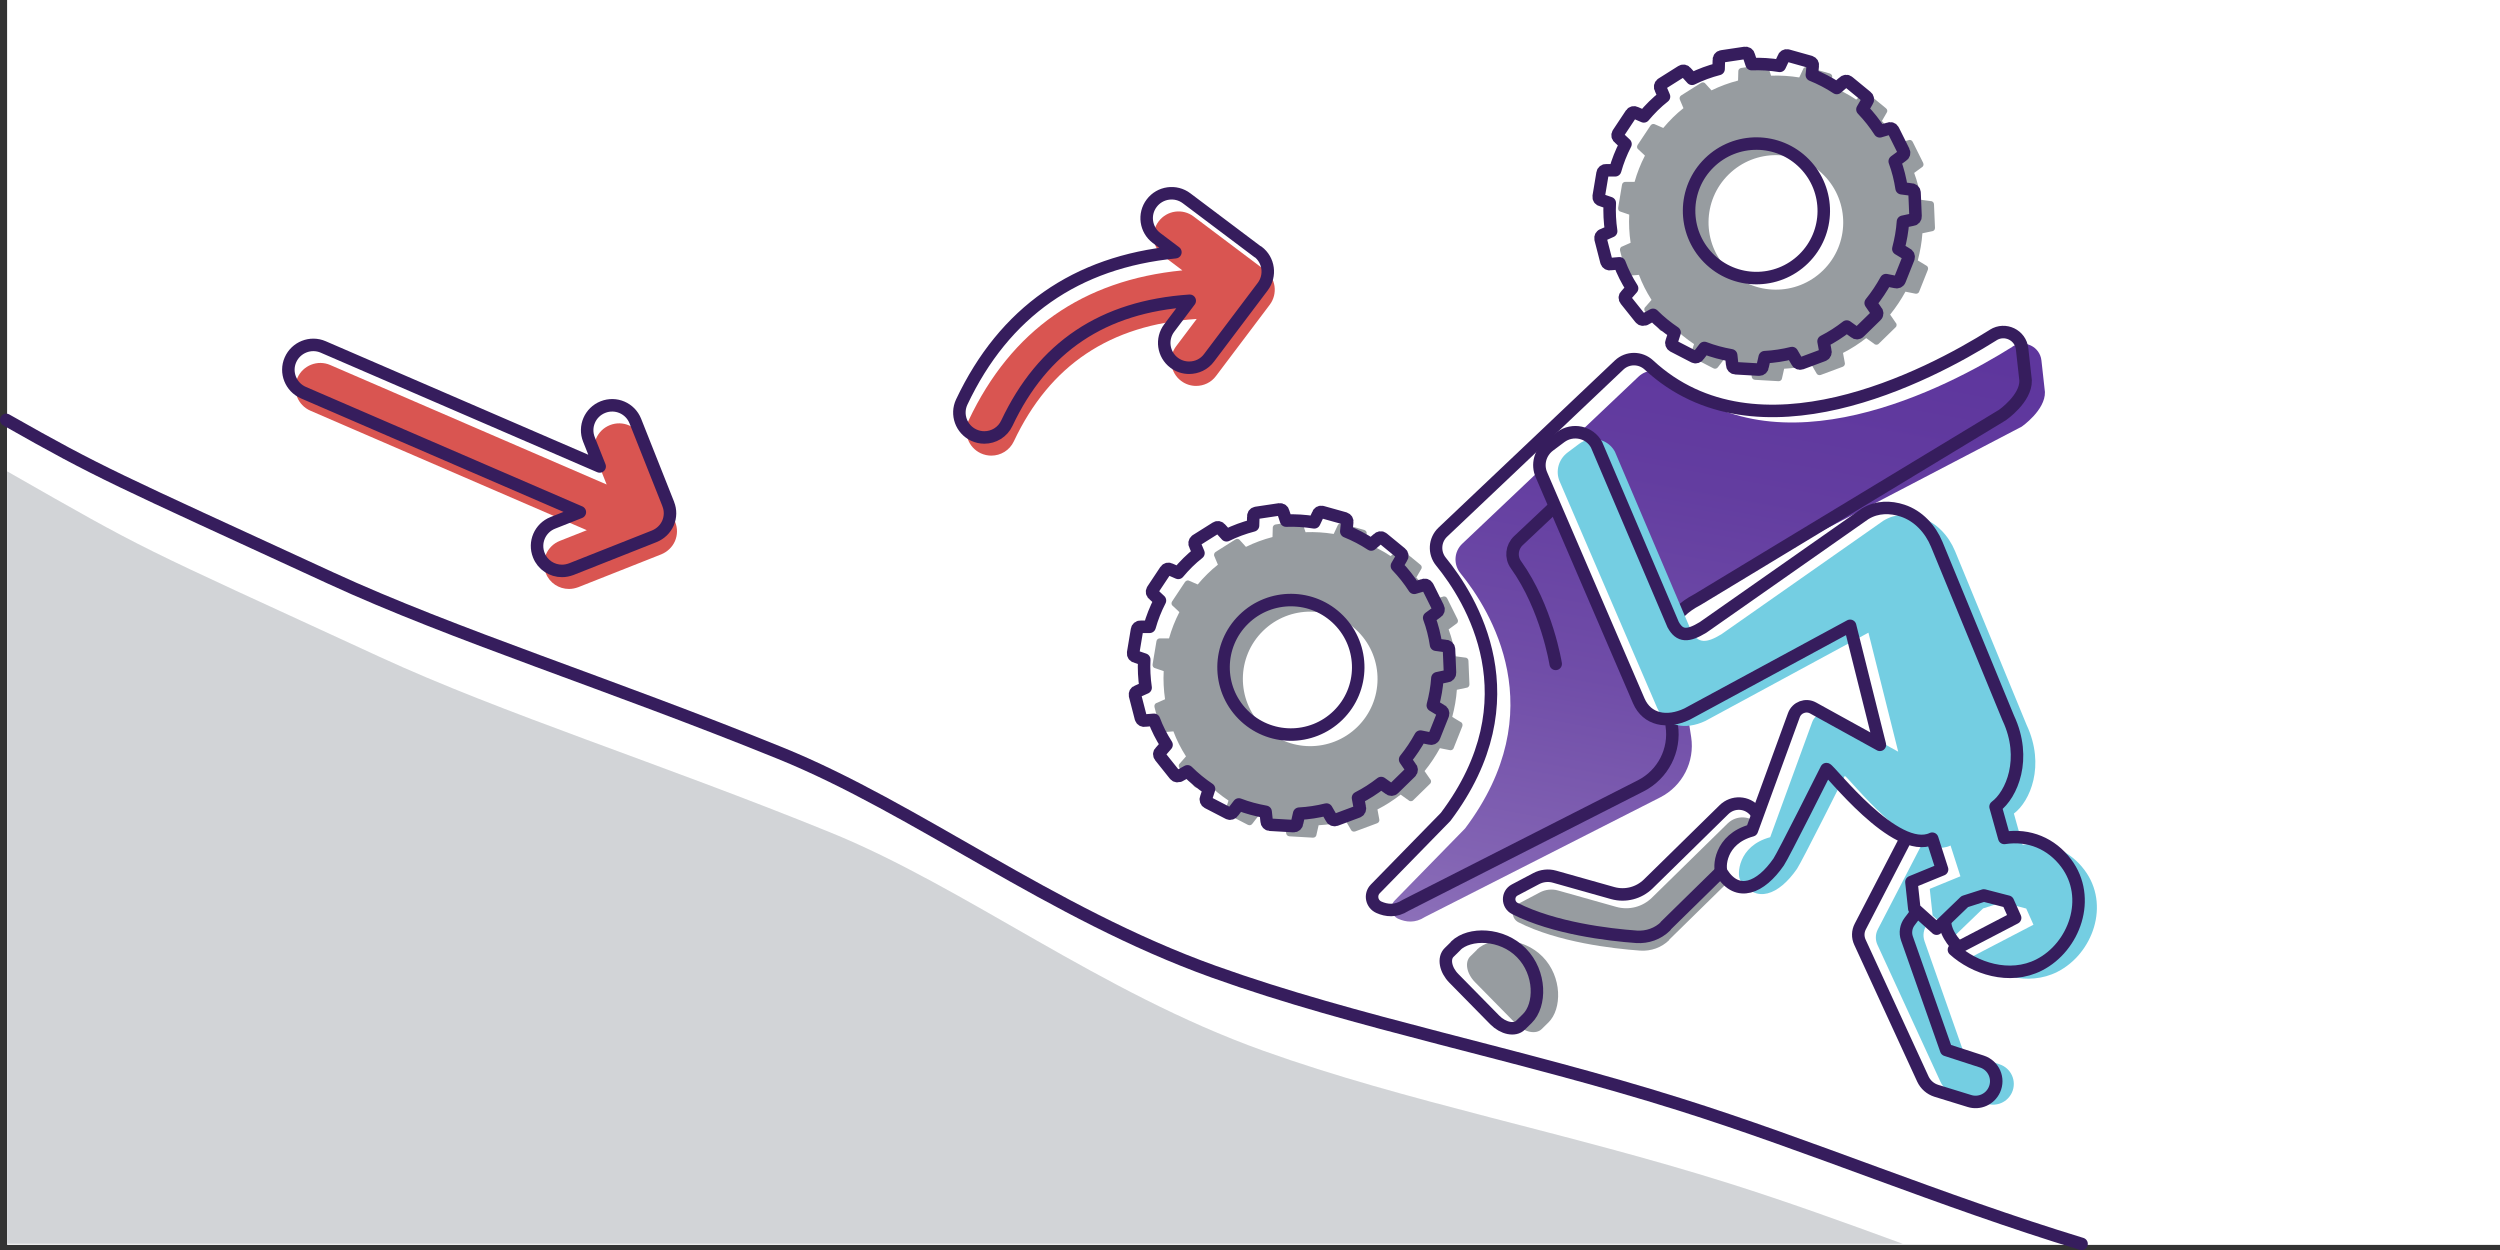
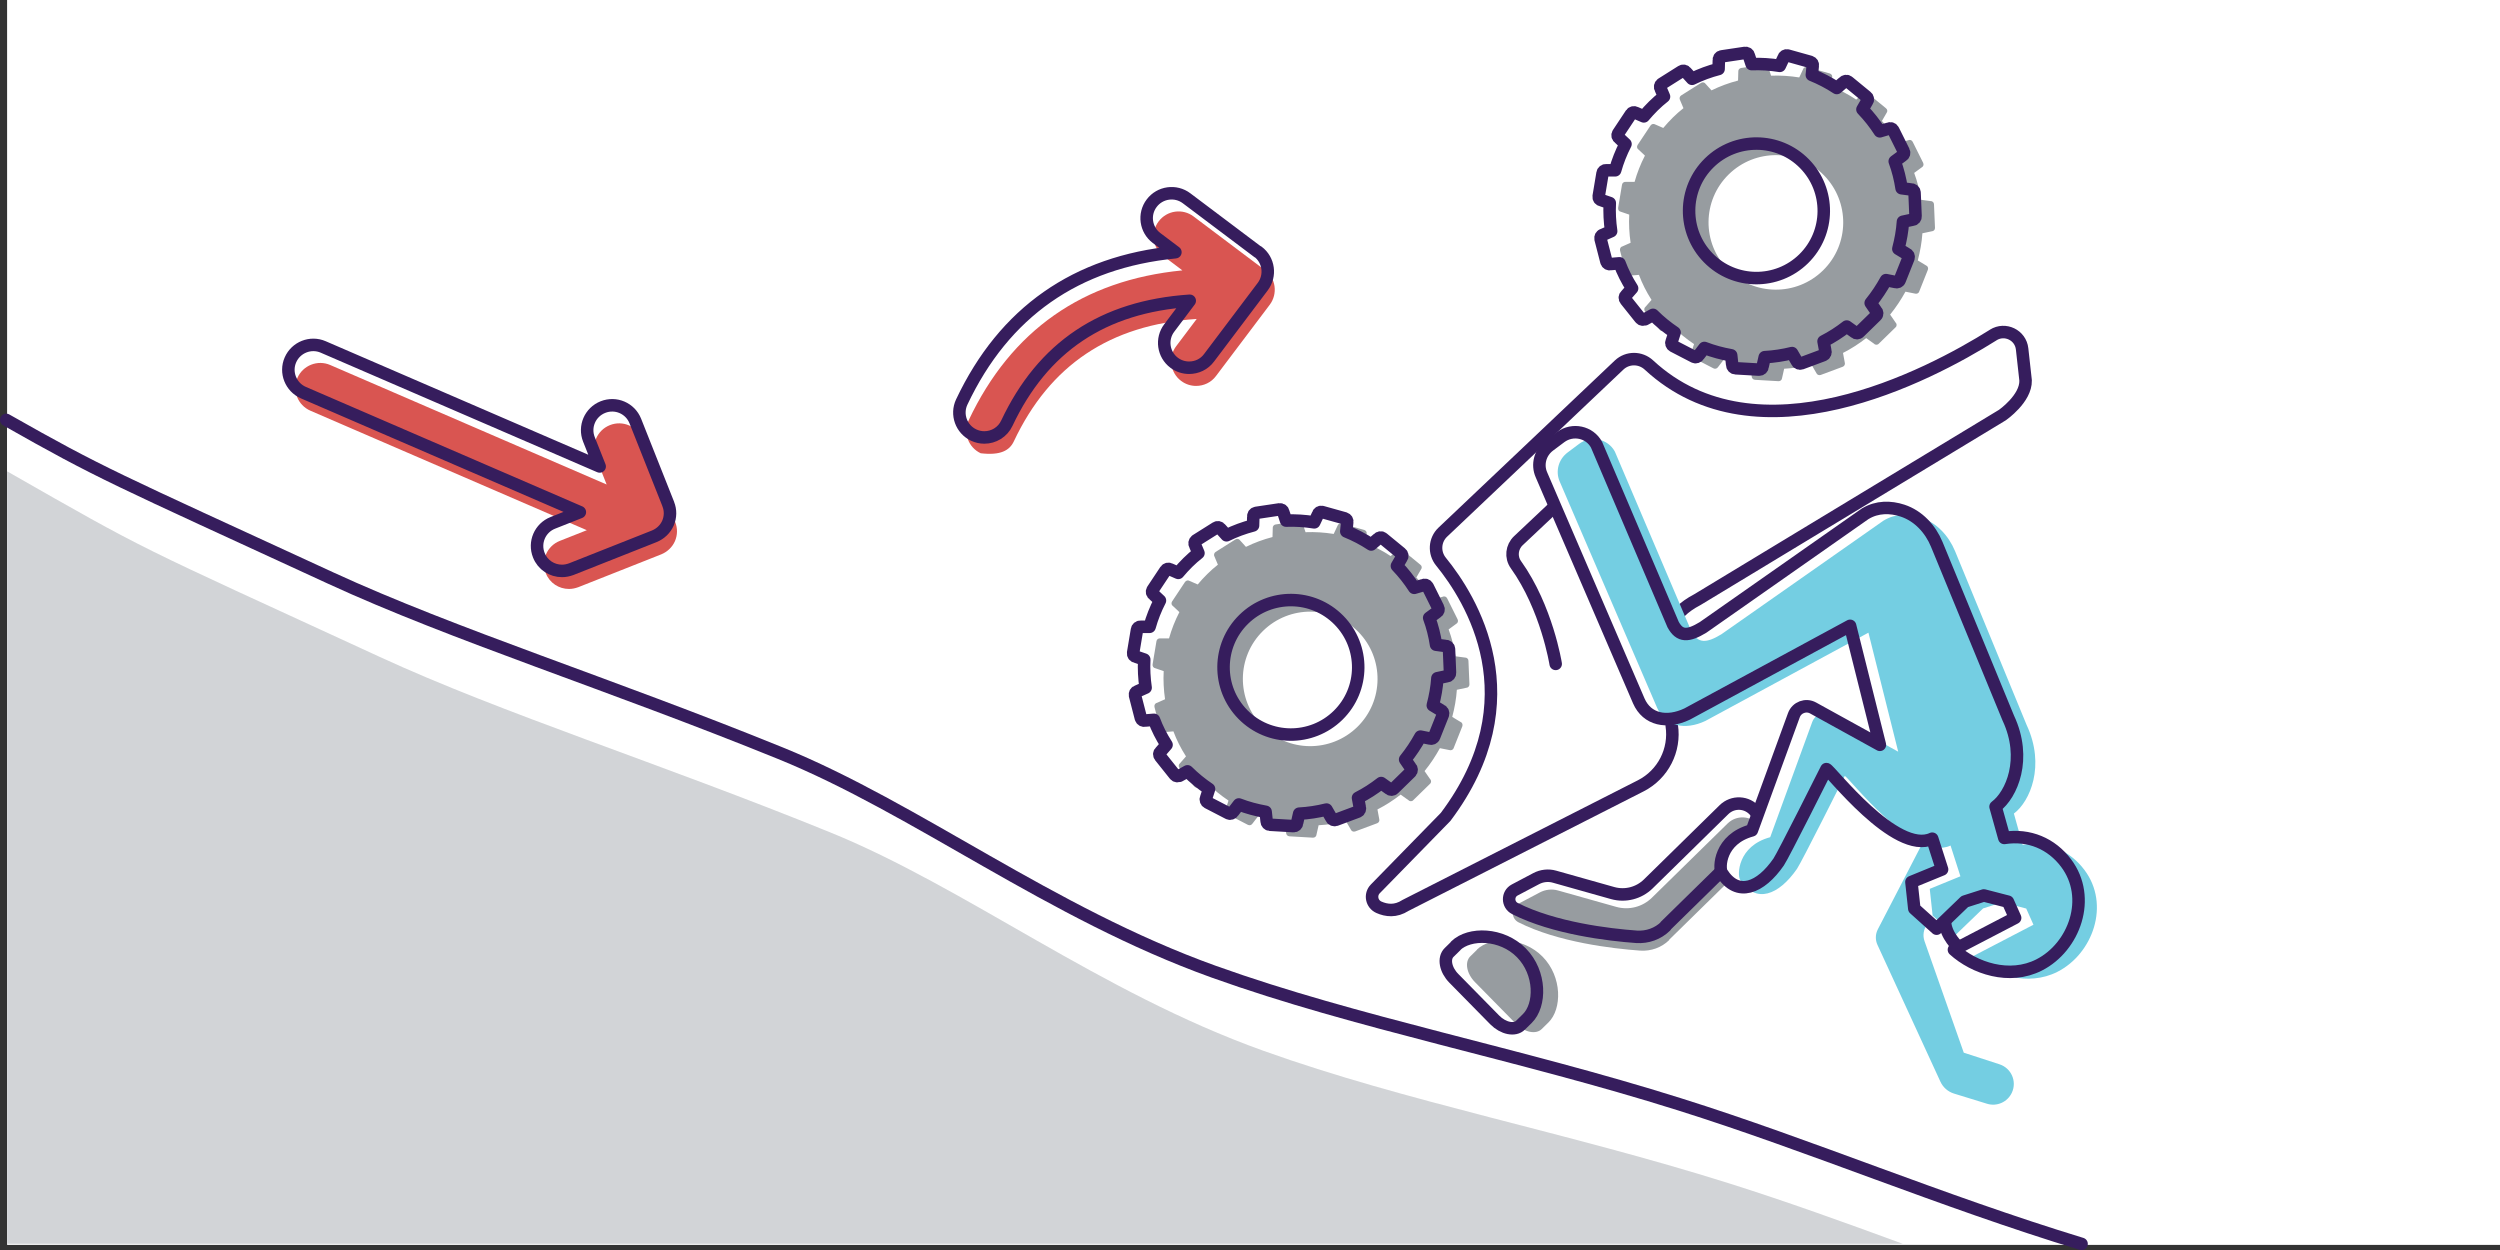
<svg xmlns="http://www.w3.org/2000/svg" width="200" height="100" viewBox="0 0 200 100" fill="none">
  <rect x="0" y="0" width="200" height="100" fill="#333333" stroke="none" />
  <g clip-path="url(#clip0_1586_4782)">
    <path d="M200 0H0.568V99.592H200V0Z" fill="white" />
    <path d="M53.458 40.315L50.825 33.682C50.416 32.656 49.26 32.158 48.233 32.567C47.206 32.975 46.707 34.13 47.116 35.156L47.973 37.317L25.856 27.756C24.849 27.318 23.673 27.786 23.234 28.792C22.795 29.798 23.264 30.973 24.271 31.411L46.388 40.972L44.224 41.829C43.197 42.237 42.698 43.392 43.107 44.418C43.416 45.205 44.164 45.673 44.962 45.673C45.211 45.673 45.45 45.623 45.7 45.533L52.341 42.904C52.83 42.705 53.228 42.327 53.438 41.849C53.647 41.361 53.657 40.813 53.458 40.325V40.315Z" fill="white" />
    <path d="M100.633 20.157L94.93 15.865C94.052 15.198 92.796 15.377 92.137 16.253C91.469 17.13 91.649 18.385 92.526 19.042L94.032 20.177C86.085 20.954 80.341 24.968 76.941 32.158C76.472 33.154 76.901 34.339 77.898 34.807C78.177 34.937 78.466 34.997 78.746 34.997C79.493 34.997 80.211 34.578 80.55 33.851C83.432 27.746 88.239 24.529 95.179 24.061L93.543 26.233C92.875 27.109 93.055 28.364 93.932 29.021C94.291 29.29 94.71 29.419 95.129 29.419C95.737 29.419 96.335 29.151 96.724 28.623L101.022 22.926C101.68 22.05 101.511 20.795 100.633 20.137V20.157Z" fill="white" />
    <path d="M54.016 41.758L51.384 35.125C50.975 34.1 49.818 33.602 48.791 34.01C47.764 34.418 47.265 35.574 47.674 36.599L48.532 38.761L26.415 29.2C25.408 28.762 24.231 29.23 23.792 30.235C23.353 31.241 23.822 32.416 24.829 32.855L46.946 42.416L44.782 43.272C43.755 43.68 43.257 44.836 43.666 45.861C43.975 46.648 44.722 47.116 45.52 47.116C45.77 47.116 46.009 47.066 46.258 46.977L52.899 44.348C53.388 44.148 53.787 43.77 53.996 43.292C54.206 42.804 54.215 42.256 54.016 41.768V41.758Z" fill="#D95551" />
-     <path d="M101.192 21.611L95.488 17.318C94.61 16.651 93.354 16.83 92.696 17.707C92.028 18.583 92.207 19.838 93.085 20.495L94.59 21.631C86.643 22.407 80.899 26.421 77.499 33.611C77.03 34.607 77.459 35.792 78.456 36.261C78.736 36.39 79.025 36.45 79.304 36.45C80.052 36.45 80.77 36.032 81.109 35.304C83.991 29.2 88.797 25.983 95.737 25.515L94.102 27.686C93.434 28.562 93.613 29.817 94.491 30.474C94.85 30.743 95.268 30.873 95.687 30.873C96.296 30.873 96.894 30.604 97.283 30.076L101.58 24.379C102.239 23.503 102.069 22.248 101.192 21.591V21.611Z" fill="#D95551" />
+     <path d="M101.192 21.611L95.488 17.318C94.61 16.651 93.354 16.83 92.696 17.707C92.028 18.583 92.207 19.838 93.085 20.495L94.59 21.631C86.643 22.407 80.899 26.421 77.499 33.611C77.03 34.607 77.459 35.792 78.456 36.261C80.052 36.45 80.77 36.032 81.109 35.304C83.991 29.2 88.797 25.983 95.737 25.515L94.102 27.686C93.434 28.562 93.613 29.817 94.491 30.474C94.85 30.743 95.268 30.873 95.687 30.873C96.296 30.873 96.894 30.604 97.283 30.076L101.58 24.379C102.239 23.503 102.069 22.248 101.192 21.591V21.611Z" fill="#D95551" />
    <path d="M0.568 99.503H166.545C155.307 96.077 144.767 91.615 134.367 88.338C121.404 84.255 108.551 81.835 97.113 77.732C83.991 73.031 73.351 64.675 62.422 60.244C48.741 54.687 36.346 50.792 26.445 46.231C9.044 38.234 8.077 37.895 0.568 33.633V99.493V99.503Z" fill="white" />
    <path d="M158.169 66.547L152.765 73.728C152.476 74.116 152.396 74.614 152.555 75.072L155.696 83.996L158.548 84.922C159.496 85.231 159.964 86.286 159.545 87.193C159.196 87.95 158.339 88.328 157.551 88.079L154.899 87.262C154.43 87.113 154.041 86.774 153.832 86.326L148.796 75.381C148.607 74.973 148.617 74.515 148.826 74.116L155.467 61.299" fill="white" />
    <path d="M159.575 66.766L154.171 73.947C153.882 74.335 153.802 74.833 153.961 75.291L157.102 84.215L159.954 85.141C160.902 85.45 161.37 86.505 160.951 87.411C160.602 88.168 159.745 88.547 158.957 88.298L156.305 87.481C155.836 87.332 155.447 86.993 155.238 86.545L150.202 75.6C150.013 75.192 150.023 74.733 150.232 74.335L156.873 61.518" fill="#74CEE2" />
-     <path d="M158.169 66.547L152.765 73.728C152.476 74.116 152.396 74.614 152.555 75.072L155.696 83.996L158.548 84.922C159.496 85.231 159.964 86.286 159.545 87.193C159.196 87.95 158.339 88.328 157.551 88.079L154.899 87.262C154.43 87.113 154.041 86.774 153.832 86.326L148.796 75.381C148.607 74.973 148.617 74.515 148.826 74.116L155.467 61.299" stroke="#361D5D" stroke-linecap="round" stroke-linejoin="round" />
    <path d="M131.595 25.546L132.243 25.187C132.782 25.725 133.36 26.193 133.968 26.601L133.739 27.308C133.669 27.438 133.719 27.607 133.849 27.677L135.524 28.543C135.653 28.613 135.813 28.563 135.893 28.434L136.351 27.836C137.05 28.105 137.767 28.294 138.495 28.424L138.575 29.171C138.575 29.32 138.685 29.45 138.834 29.46L140.719 29.569C140.869 29.579 140.998 29.47 141.008 29.32L141.178 28.573C141.916 28.533 142.644 28.424 143.362 28.245L143.75 28.912C143.8 29.051 143.96 29.121 144.099 29.071L145.864 28.414C146.004 28.364 146.074 28.205 146.024 28.065L145.884 27.308C146.532 26.98 147.151 26.581 147.739 26.123L148.367 26.571C148.467 26.681 148.646 26.681 148.746 26.571L150.092 25.257C150.202 25.157 150.202 24.978 150.092 24.878L149.654 24.241C150.122 23.663 150.531 23.046 150.88 22.409L151.628 22.558C151.768 22.608 151.927 22.548 151.977 22.409L152.675 20.656C152.725 20.516 152.665 20.357 152.525 20.307L151.867 19.909C152.057 19.192 152.186 18.465 152.236 17.738L152.984 17.578C153.134 17.578 153.253 17.449 153.243 17.299L153.164 15.417C153.164 15.268 153.034 15.148 152.874 15.158L152.127 15.059C152.017 14.332 151.837 13.605 151.578 12.907L152.176 12.469C152.316 12.399 152.366 12.24 152.296 12.101L151.458 10.418C151.389 10.278 151.229 10.228 151.089 10.298L150.382 10.507C149.983 9.89 149.524 9.302 148.995 8.754L149.364 8.117C149.464 7.998 149.444 7.828 149.325 7.739L147.869 6.544C147.759 6.444 147.589 6.464 147.49 6.573L146.941 7.041C146.313 6.623 145.635 6.275 144.947 5.996L145.017 5.289C145.057 5.139 144.977 5 144.827 4.95L143.013 4.442C142.873 4.402 142.723 4.482 142.683 4.631L142.384 5.269C141.636 5.149 140.879 5.099 140.131 5.129L139.911 4.462C139.891 4.313 139.752 4.213 139.602 4.233L137.738 4.512C137.588 4.532 137.488 4.671 137.508 4.821L137.488 5.518C136.76 5.707 136.052 5.966 135.364 6.305L134.896 5.787C134.816 5.657 134.646 5.627 134.527 5.707L132.931 6.713C132.812 6.793 132.772 6.962 132.851 7.091L133.121 7.729C132.832 7.958 132.542 8.207 132.273 8.476C132.004 8.745 131.745 9.023 131.505 9.312L130.867 9.033C130.737 8.954 130.578 8.984 130.488 9.113L129.451 10.677C129.371 10.806 129.401 10.965 129.531 11.045L130.039 11.523C129.69 12.2 129.411 12.907 129.212 13.624H128.514C128.364 13.605 128.225 13.704 128.205 13.854L127.896 15.706C127.876 15.855 127.965 15.995 128.115 16.015L128.783 16.244C128.743 16.991 128.783 17.748 128.893 18.494L128.245 18.783C128.095 18.813 128.015 18.963 128.045 19.112L128.514 20.934C128.554 21.074 128.693 21.164 128.843 21.124L129.561 21.064C129.82 21.761 130.159 22.428 130.568 23.066L130.089 23.613C129.97 23.703 129.95 23.872 130.049 23.992L131.226 25.466C131.316 25.585 131.485 25.605 131.605 25.506L131.595 25.546Z" fill="white" />
    <path d="M94.351 62.065L94.999 61.707C95.538 62.244 96.116 62.712 96.724 63.121L96.495 63.828C96.425 63.957 96.475 64.127 96.605 64.196L98.28 65.063C98.41 65.133 98.569 65.083 98.649 64.953L99.108 64.356C99.806 64.625 100.524 64.814 101.251 64.943L101.331 65.69C101.331 65.84 101.441 65.969 101.591 65.979L103.475 66.089C103.625 66.099 103.754 65.989 103.764 65.84L103.934 65.093C104.672 65.053 105.4 64.943 106.118 64.764L106.506 65.431C106.556 65.571 106.716 65.641 106.856 65.591L108.62 64.933C108.76 64.884 108.83 64.724 108.78 64.585L108.64 63.828C109.289 63.499 109.907 63.101 110.495 62.643L111.123 63.091C111.223 63.2 111.403 63.2 111.502 63.091L112.848 61.776C112.958 61.677 112.958 61.498 112.848 61.398L112.41 60.761C112.878 60.183 113.287 59.565 113.636 58.928L114.384 59.077C114.524 59.127 114.683 59.067 114.733 58.928L115.431 57.175C115.481 57.036 115.421 56.876 115.281 56.827L114.623 56.428C114.813 55.711 114.942 54.984 114.992 54.257L115.74 54.098C115.89 54.098 116.009 53.968 115.999 53.819L115.92 51.937C115.92 51.787 115.79 51.668 115.63 51.678L114.883 51.578C114.773 50.851 114.593 50.124 114.334 49.427L114.932 48.989C115.072 48.919 115.122 48.76 115.052 48.62L114.215 46.937C114.145 46.798 113.985 46.748 113.846 46.818L113.138 47.027C112.739 46.409 112.28 45.822 111.752 45.274L112.12 44.637C112.22 44.517 112.2 44.348 112.081 44.258L110.625 43.063C110.515 42.964 110.346 42.983 110.246 43.093L109.697 43.561C109.069 43.143 108.391 42.794 107.703 42.515L107.773 41.808C107.813 41.659 107.733 41.519 107.583 41.47L105.769 40.962C105.629 40.922 105.479 41.002 105.44 41.151L105.14 41.788C104.393 41.669 103.635 41.619 102.887 41.649L102.667 40.982C102.647 40.832 102.508 40.733 102.358 40.752L100.494 41.031C100.344 41.051 100.244 41.191 100.264 41.34L100.244 42.037C99.516 42.227 98.808 42.485 98.12 42.824L97.652 42.306C97.572 42.177 97.402 42.147 97.283 42.227L95.687 43.232C95.568 43.312 95.528 43.481 95.608 43.611L95.877 44.248C95.588 44.477 95.298 44.726 95.029 44.995C94.76 45.264 94.501 45.543 94.261 45.832L93.623 45.553C93.494 45.473 93.334 45.503 93.244 45.633L92.207 47.196C92.127 47.326 92.157 47.485 92.287 47.565L92.796 48.043C92.447 48.72 92.167 49.427 91.968 50.144H91.27C91.12 50.124 90.981 50.224 90.961 50.373L90.652 52.225C90.632 52.375 90.722 52.514 90.871 52.534L91.539 52.763C91.499 53.51 91.539 54.267 91.649 55.014L91.001 55.303C90.851 55.333 90.771 55.482 90.801 55.632L91.27 57.454C91.31 57.593 91.449 57.683 91.599 57.643L92.317 57.584C92.576 58.281 92.915 58.948 93.324 59.585L92.845 60.133C92.726 60.223 92.706 60.392 92.805 60.511L93.982 61.986C94.072 62.105 94.241 62.125 94.361 62.025L94.351 62.065Z" fill="white" />
    <path d="M159.446 26.81C154.25 30.077 140.579 37.228 131.914 29.201C131.236 28.573 130.199 28.573 129.531 29.201L115.421 42.576C114.763 43.203 114.703 44.229 115.281 44.936C117.685 47.884 122.73 55.941 115.65 65.352L110.026 71.109C109.578 71.567 109.727 72.324 110.316 72.583C110.904 72.842 111.642 72.951 112.44 72.433L131.266 62.863C133.041 61.956 134.038 60.014 133.739 58.042L132.373 49.218C132.373 49.218 132.074 47.884 134.467 46.629L160.183 33.204C160.183 33.204 162.078 31.89 162.038 30.436C162.038 30.436 161.899 29.171 161.759 27.916C161.639 26.8 160.393 26.203 159.446 26.8V26.81Z" fill="white" />
    <path d="M116.468 75.669L115.93 76.197C115.461 76.655 115.63 77.581 116.309 78.269L119.579 81.595C120.257 82.282 121.185 82.471 121.643 82.013L122.182 81.485C123.269 80.42 123.299 77.84 121.713 76.227C120.138 74.623 117.545 74.603 116.458 75.659" fill="white" />
-     <path d="M133.24 74.077L140.22 67.235C140.859 66.608 140.968 65.592 140.41 64.905C139.772 64.128 138.625 64.078 137.917 64.775L131.854 70.721C131.106 71.448 130.03 71.727 129.022 71.448L124.356 70.133C123.867 69.994 123.339 70.054 122.89 70.293L121.175 71.199C120.576 71.518 120.586 72.374 121.195 72.683C124.326 74.266 128.703 74.784 130.917 74.944C131.784 75.003 132.632 74.704 133.25 74.097L133.24 74.077Z" fill="white" />
    <path d="M133.151 26.471L133.799 26.113C134.337 26.651 134.916 27.119 135.524 27.527L135.294 28.234C135.225 28.364 135.275 28.533 135.404 28.603L137.079 29.469C137.209 29.539 137.369 29.489 137.448 29.36L137.907 28.762C138.605 29.031 139.323 29.22 140.051 29.35L140.131 30.096C140.131 30.246 140.24 30.375 140.39 30.385L142.275 30.495C142.424 30.505 142.554 30.395 142.564 30.246L142.733 29.499C143.471 29.459 144.199 29.35 144.917 29.17L145.306 29.838C145.356 29.977 145.515 30.047 145.655 29.997L147.42 29.34C147.559 29.29 147.629 29.131 147.579 28.991L147.44 28.234C148.088 27.905 148.706 27.507 149.295 27.049L149.923 27.497C150.022 27.607 150.202 27.607 150.302 27.497L151.648 26.183C151.758 26.083 151.758 25.904 151.648 25.804L151.209 25.167C151.678 24.589 152.087 23.972 152.436 23.334L153.183 23.484C153.323 23.533 153.483 23.474 153.532 23.334L154.23 21.581C154.28 21.442 154.221 21.283 154.081 21.233L153.423 20.834C153.612 20.117 153.742 19.39 153.792 18.663L154.54 18.504C154.689 18.504 154.809 18.375 154.799 18.225L154.719 16.343C154.719 16.194 154.589 16.074 154.43 16.084L153.682 15.984C153.572 15.257 153.393 14.53 153.134 13.833L153.732 13.395C153.872 13.325 153.921 13.166 153.852 13.027L153.014 11.343C152.944 11.204 152.785 11.154 152.645 11.224L151.937 11.433C151.538 10.816 151.079 10.228 150.551 9.68L150.92 9.043C151.02 8.923 151 8.754 150.88 8.664L149.424 7.469C149.315 7.37 149.145 7.39 149.045 7.499L148.497 7.967C147.869 7.549 147.191 7.2 146.503 6.922L146.572 6.214C146.612 6.065 146.532 5.926 146.383 5.876L144.568 5.368C144.428 5.328 144.279 5.408 144.239 5.557L143.94 6.195C143.192 6.075 142.434 6.025 141.686 6.055L141.467 5.388C141.447 5.238 141.307 5.139 141.158 5.159L139.293 5.438C139.143 5.458 139.044 5.597 139.064 5.746L139.044 6.444C138.316 6.633 137.608 6.892 136.92 7.23L136.451 6.712C136.371 6.583 136.202 6.553 136.082 6.633L134.487 7.639C134.367 7.718 134.327 7.888 134.407 8.017L134.676 8.654C134.387 8.884 134.098 9.132 133.829 9.401C133.559 9.67 133.3 9.949 133.061 10.238L132.423 9.959C132.293 9.879 132.133 9.909 132.044 10.039L131.007 11.602C130.927 11.732 130.957 11.891 131.086 11.971L131.595 12.449C131.246 13.126 130.967 13.833 130.767 14.55H130.069C129.92 14.53 129.78 14.63 129.76 14.779L129.451 16.632C129.431 16.781 129.521 16.921 129.67 16.941L130.339 17.169C130.299 17.916 130.339 18.673 130.448 19.42L129.8 19.709C129.651 19.739 129.571 19.888 129.601 20.038L130.069 21.86C130.109 22 130.249 22.089 130.398 22.049L131.116 21.99C131.376 22.687 131.715 23.354 132.123 23.992L131.645 24.539C131.525 24.629 131.505 24.798 131.605 24.918L132.782 26.392C132.871 26.511 133.041 26.531 133.161 26.432L133.151 26.471ZM138.296 13.953C140.42 11.871 143.83 11.901 145.914 14.022C147.998 16.144 147.968 19.55 145.844 21.631C143.72 23.713 140.31 23.683 138.226 21.561C136.142 19.44 136.172 16.034 138.296 13.953Z" fill="#979CA0" />
    <path d="M95.907 62.991L96.555 62.632C97.093 63.17 97.672 63.638 98.28 64.047L98.051 64.754C97.981 64.883 98.031 65.052 98.16 65.122L99.835 65.989C99.965 66.058 100.125 66.009 100.204 65.879L100.663 65.281C101.361 65.55 102.079 65.74 102.807 65.869L102.887 66.616C102.887 66.766 102.996 66.895 103.146 66.905L105.031 67.014C105.18 67.024 105.31 66.915 105.32 66.766L105.489 66.019C106.227 65.979 106.955 65.869 107.673 65.69L108.062 66.357C108.112 66.497 108.271 66.566 108.411 66.516L110.176 65.859C110.316 65.809 110.385 65.65 110.336 65.511L110.196 64.754C110.844 64.425 111.462 64.027 112.051 63.569L112.679 64.017C112.779 64.126 112.958 64.126 113.058 64.017L114.404 62.702C114.514 62.602 114.514 62.423 114.404 62.324L113.965 61.686C114.434 61.109 114.843 60.491 115.192 59.854L115.94 60.003C116.079 60.053 116.239 59.993 116.289 59.854L116.987 58.101C117.036 57.962 116.977 57.802 116.837 57.752L116.179 57.354C116.368 56.637 116.498 55.91 116.548 55.183L117.296 55.024C117.445 55.024 117.565 54.894 117.555 54.745L117.475 52.862C117.475 52.713 117.346 52.594 117.186 52.603L116.438 52.504C116.328 51.777 116.149 51.05 115.89 50.353L116.488 49.914C116.628 49.845 116.677 49.685 116.608 49.546L115.77 47.863C115.7 47.724 115.541 47.674 115.401 47.743L114.693 47.953C114.294 47.335 113.836 46.748 113.307 46.2L113.676 45.562C113.776 45.443 113.756 45.274 113.636 45.184L112.18 43.989C112.071 43.889 111.901 43.909 111.801 44.019L111.253 44.487C110.625 44.069 109.947 43.72 109.259 43.441L109.328 42.734C109.368 42.585 109.289 42.445 109.139 42.395L107.324 41.888C107.185 41.848 107.035 41.927 106.995 42.077L106.696 42.714C105.948 42.595 105.19 42.545 104.442 42.575L104.223 41.907C104.203 41.758 104.063 41.658 103.914 41.678L102.049 41.957C101.9 41.977 101.8 42.117 101.82 42.266L101.8 42.963C101.072 43.152 100.364 43.411 99.676 43.75L99.207 43.232C99.127 43.102 98.958 43.073 98.838 43.152L97.243 44.158C97.123 44.238 97.083 44.407 97.163 44.537L97.432 45.174C97.143 45.403 96.854 45.652 96.585 45.921C96.316 46.19 96.056 46.469 95.817 46.758L95.179 46.479C95.049 46.399 94.89 46.429 94.8 46.558L93.763 48.122C93.683 48.251 93.713 48.411 93.843 48.49L94.351 48.968C94.002 49.646 93.723 50.353 93.523 51.07H92.826C92.676 51.05 92.536 51.15 92.516 51.299L92.207 53.151C92.187 53.301 92.277 53.44 92.427 53.46L93.095 53.689C93.055 54.436 93.095 55.193 93.204 55.94L92.556 56.229C92.407 56.258 92.327 56.408 92.357 56.557L92.826 58.38C92.865 58.519 93.005 58.609 93.154 58.569L93.873 58.509C94.132 59.206 94.471 59.874 94.88 60.511L94.401 61.059C94.281 61.148 94.261 61.318 94.361 61.437L95.538 62.911C95.627 63.031 95.797 63.051 95.917 62.951L95.907 62.991ZM101.042 50.472C103.166 48.391 106.576 48.421 108.66 50.542C110.744 52.663 110.714 56.069 108.591 58.151C106.467 60.232 103.056 60.202 100.972 58.081C98.888 55.96 98.918 52.554 101.042 50.472Z" fill="#979CA0" />
-     <path d="M161.001 27.736C155.806 31.003 142.135 38.154 133.47 30.126C132.792 29.499 131.754 29.499 131.086 30.126L116.977 43.502C116.318 44.129 116.259 45.155 116.837 45.862C119.24 48.81 124.286 56.867 117.206 66.278L111.582 72.034C111.133 72.493 111.283 73.25 111.871 73.508C112.459 73.767 113.197 73.877 113.995 73.359L132.821 63.788C134.596 62.882 135.594 60.94 135.294 58.968L133.928 50.144C133.928 50.144 133.629 48.81 136.022 47.555L161.739 34.13C161.739 34.13 163.634 32.815 163.594 31.361C163.594 31.361 163.454 30.096 163.315 28.842C163.195 27.726 161.948 27.129 161.001 27.726V27.736Z" fill="url(#paint0_linear_1586_4782)" />
    <path d="M118.163 75.978L117.625 76.506C117.156 76.964 117.326 77.89 118.004 78.577L121.274 81.903C121.952 82.591 122.88 82.78 123.339 82.322L123.877 81.794C124.964 80.728 124.994 78.149 123.408 76.535C121.833 74.932 119.24 74.912 118.153 75.968" fill="#979CA0" />
    <path d="M133.529 75.183L140.51 68.341C141.148 67.713 141.257 66.697 140.699 66.01C140.061 65.233 138.914 65.183 138.206 65.881L132.143 71.826C131.396 72.553 130.319 72.832 129.311 72.553L124.645 71.239C124.156 71.099 123.628 71.159 123.179 71.398L121.464 72.304C120.866 72.623 120.875 73.48 121.484 73.788C124.615 75.372 128.992 75.89 131.206 76.049C132.074 76.109 132.921 75.81 133.539 75.203L133.529 75.183Z" fill="#979CA0" />
    <path d="M131.595 25.546L132.243 25.187C132.782 25.725 133.36 26.193 133.968 26.601L133.739 27.308C133.669 27.438 133.719 27.607 133.849 27.677L135.524 28.543C135.653 28.613 135.813 28.563 135.893 28.434L136.351 27.836C137.05 28.105 137.767 28.294 138.495 28.424L138.575 29.171C138.575 29.32 138.685 29.45 138.834 29.46L140.719 29.569C140.869 29.579 140.998 29.47 141.008 29.32L141.178 28.573C141.916 28.533 142.644 28.424 143.362 28.245L143.75 28.912C143.8 29.051 143.96 29.121 144.099 29.071L145.864 28.414C146.004 28.364 146.074 28.205 146.024 28.065L145.884 27.308C146.532 26.98 147.151 26.581 147.739 26.123L148.367 26.571C148.467 26.681 148.646 26.681 148.746 26.571L150.092 25.257C150.202 25.157 150.202 24.978 150.092 24.878L149.654 24.241C150.122 23.663 150.531 23.046 150.88 22.409L151.628 22.558C151.768 22.608 151.927 22.548 151.977 22.409L152.675 20.656C152.725 20.516 152.665 20.357 152.525 20.307L151.867 19.909C152.057 19.192 152.186 18.465 152.236 17.738L152.984 17.578C153.134 17.578 153.253 17.449 153.243 17.299L153.164 15.417C153.164 15.268 153.034 15.148 152.874 15.158L152.127 15.059C152.017 14.332 151.837 13.605 151.578 12.907L152.176 12.469C152.316 12.399 152.366 12.24 152.296 12.101L151.458 10.418C151.389 10.278 151.229 10.228 151.089 10.298L150.382 10.507C149.983 9.89 149.524 9.302 148.995 8.754L149.364 8.117C149.464 7.998 149.444 7.828 149.325 7.739L147.869 6.544C147.759 6.444 147.589 6.464 147.49 6.573L146.941 7.041C146.313 6.623 145.635 6.275 144.947 5.996L145.017 5.289C145.057 5.139 144.977 5 144.827 4.95L143.013 4.442C142.873 4.402 142.723 4.482 142.683 4.631L142.384 5.269C141.636 5.149 140.879 5.099 140.131 5.129L139.911 4.462C139.891 4.313 139.752 4.213 139.602 4.233L137.738 4.512C137.588 4.532 137.488 4.671 137.508 4.821L137.488 5.518C136.76 5.707 136.052 5.966 135.364 6.305L134.896 5.787C134.816 5.657 134.646 5.627 134.527 5.707L132.931 6.713C132.812 6.793 132.772 6.962 132.851 7.091L133.121 7.729C132.832 7.958 132.542 8.207 132.273 8.476C132.004 8.745 131.745 9.023 131.505 9.312L130.867 9.033C130.737 8.954 130.578 8.984 130.488 9.113L129.451 10.677C129.371 10.806 129.401 10.965 129.531 11.045L130.039 11.523C129.69 12.2 129.411 12.907 129.212 13.624H128.514C128.364 13.605 128.225 13.704 128.205 13.854L127.896 15.706C127.876 15.855 127.965 15.995 128.115 16.015L128.783 16.244C128.743 16.991 128.783 17.748 128.893 18.494L128.245 18.783C128.095 18.813 128.015 18.963 128.045 19.112L128.514 20.934C128.554 21.074 128.693 21.164 128.843 21.124L129.561 21.064C129.82 21.761 130.159 22.428 130.568 23.066L130.089 23.613C129.97 23.703 129.95 23.872 130.049 23.992L131.226 25.466C131.316 25.585 131.485 25.605 131.605 25.506L131.595 25.546ZM136.74 13.027C138.864 10.945 142.275 10.975 144.359 13.097C146.443 15.218 146.413 18.624 144.289 20.706C142.165 22.787 138.755 22.757 136.671 20.636C134.587 18.514 134.616 15.108 136.74 13.027Z" stroke="#361D5D" stroke-linecap="round" stroke-linejoin="round" />
    <path d="M94.351 62.065L94.999 61.707C95.538 62.244 96.116 62.712 96.724 63.121L96.495 63.828C96.425 63.957 96.475 64.127 96.605 64.196L98.28 65.063C98.41 65.133 98.569 65.083 98.649 64.953L99.108 64.356C99.806 64.625 100.524 64.814 101.251 64.943L101.331 65.69C101.331 65.84 101.441 65.969 101.591 65.979L103.475 66.089C103.625 66.099 103.754 65.989 103.764 65.84L103.934 65.093C104.672 65.053 105.4 64.943 106.118 64.764L106.506 65.431C106.556 65.571 106.716 65.641 106.856 65.591L108.62 64.933C108.76 64.884 108.83 64.724 108.78 64.585L108.64 63.828C109.289 63.499 109.907 63.101 110.495 62.643L111.123 63.091C111.223 63.2 111.403 63.2 111.502 63.091L112.848 61.776C112.958 61.677 112.958 61.498 112.848 61.398L112.41 60.761C112.878 60.183 113.287 59.565 113.636 58.928L114.384 59.077C114.524 59.127 114.683 59.067 114.733 58.928L115.431 57.175C115.481 57.036 115.421 56.876 115.281 56.827L114.623 56.428C114.813 55.711 114.942 54.984 114.992 54.257L115.74 54.098C115.89 54.098 116.009 53.968 115.999 53.819L115.92 51.937C115.92 51.787 115.79 51.668 115.63 51.678L114.883 51.578C114.773 50.851 114.593 50.124 114.334 49.427L114.932 48.989C115.072 48.919 115.122 48.76 115.052 48.62L114.215 46.937C114.145 46.798 113.985 46.748 113.846 46.818L113.138 47.027C112.739 46.409 112.28 45.822 111.752 45.274L112.12 44.637C112.22 44.517 112.2 44.348 112.081 44.258L110.625 43.063C110.515 42.964 110.346 42.983 110.246 43.093L109.697 43.561C109.069 43.143 108.391 42.794 107.703 42.515L107.773 41.808C107.813 41.659 107.733 41.519 107.583 41.47L105.769 40.962C105.629 40.922 105.479 41.002 105.44 41.151L105.14 41.788C104.393 41.669 103.635 41.619 102.887 41.649L102.667 40.982C102.647 40.832 102.508 40.733 102.358 40.752L100.494 41.031C100.344 41.051 100.244 41.191 100.264 41.34L100.244 42.037C99.516 42.227 98.808 42.485 98.12 42.824L97.652 42.306C97.572 42.177 97.402 42.147 97.283 42.227L95.687 43.232C95.568 43.312 95.528 43.481 95.608 43.611L95.877 44.248C95.588 44.477 95.298 44.726 95.029 44.995C94.76 45.264 94.501 45.543 94.261 45.832L93.623 45.553C93.494 45.473 93.334 45.503 93.244 45.633L92.207 47.196C92.127 47.326 92.157 47.485 92.287 47.565L92.796 48.043C92.447 48.72 92.167 49.427 91.968 50.144H91.27C91.12 50.124 90.981 50.224 90.961 50.373L90.652 52.225C90.632 52.375 90.722 52.514 90.871 52.534L91.539 52.763C91.499 53.51 91.539 54.267 91.649 55.014L91.001 55.303C90.851 55.333 90.771 55.482 90.801 55.632L91.27 57.454C91.31 57.593 91.449 57.683 91.599 57.643L92.317 57.584C92.576 58.281 92.915 58.948 93.324 59.585L92.845 60.133C92.726 60.223 92.706 60.392 92.805 60.511L93.982 61.986C94.072 62.105 94.241 62.125 94.361 62.025L94.351 62.065ZM99.496 49.547C101.62 47.465 105.031 47.495 107.115 49.616C109.199 51.737 109.169 55.144 107.045 57.225C104.921 59.306 101.511 59.277 99.427 57.155C97.343 55.034 97.373 51.628 99.496 49.547Z" stroke="#361D5D" stroke-linecap="round" stroke-linejoin="round" />
    <path d="M159.446 26.81C154.25 30.077 140.579 37.228 131.914 29.201C131.236 28.573 130.199 28.573 129.531 29.201L115.421 42.576C114.763 43.203 114.703 44.229 115.281 44.936C117.685 47.884 122.73 55.941 115.65 65.352L110.026 71.109C109.578 71.567 109.727 72.324 110.316 72.583C110.904 72.842 111.642 72.951 112.44 72.433L131.266 62.863C133.041 61.956 134.038 60.014 133.739 58.042L133.709 50.553C133.709 50.553 133.41 49.218 135.803 47.964L160.193 33.204C160.193 33.204 162.088 31.89 162.048 30.436C162.048 30.436 161.909 29.171 161.769 27.916C161.649 26.8 160.403 26.203 159.456 26.8L159.446 26.81Z" stroke="#361D5D" stroke-linecap="round" stroke-linejoin="round" />
    <path d="M116.468 75.669L115.93 76.197C115.461 76.655 115.63 77.581 116.309 78.269L119.579 81.595C120.257 82.282 121.185 82.471 121.643 82.013L122.182 81.485C123.269 80.42 123.299 77.84 121.713 76.227C120.138 74.623 117.545 74.603 116.458 75.659" stroke="#361D5D" stroke-linecap="round" stroke-linejoin="round" />
    <path d="M133.24 74.077L140.22 67.235C140.859 66.608 140.968 65.592 140.41 64.905C139.772 64.128 138.625 64.078 137.917 64.775L131.854 70.721C131.106 71.448 130.03 71.727 129.022 71.448L124.356 70.133C123.867 69.994 123.339 70.054 122.89 70.293L121.175 71.199C120.576 71.518 120.586 72.374 121.195 72.683C124.326 74.266 128.703 74.784 130.917 74.944C131.784 75.003 132.632 74.704 133.25 74.097L133.24 74.077Z" stroke="#361D5D" stroke-linecap="round" stroke-linejoin="round" />
    <path d="M124.455 53.112C124.455 53.112 123.747 48.63 121.274 45.174C120.846 44.577 120.935 43.76 121.474 43.252L128.205 36.908" stroke="#361D5D" stroke-linecap="round" stroke-linejoin="round" />
    <path d="M153.991 72.265C153.991 72.265 156.464 76.438 157.531 76.856L163.943 72.524L162.308 70.701L153.991 72.255V72.265Z" fill="white" />
    <path d="M160.293 66.816L160.353 67.016C160.572 66.986 160.792 66.966 161.001 66.956C160.772 66.896 160.533 66.846 160.293 66.816Z" fill="#168195" />
    <path d="M149.245 41.082L136.242 50.194C135.045 50.921 134.377 50.941 133.849 49.965L127.925 35.574C127.367 34.539 126.011 34.25 125.054 34.957L124.136 35.644C123.408 36.192 123.149 37.158 123.518 37.984L131.096 56.08C131.755 57.574 133.33 57.893 134.955 57.126L147.998 50.065L150.381 59.586L145.037 56.638C144.458 56.319 143.73 56.588 143.501 57.216L140.141 66.428C137.528 67.135 137.498 69.445 137.727 69.814C138.984 71.816 140.839 71.049 142.285 68.957C142.643 68.44 146.104 61.528 146.104 61.528C146.363 61.548 151.638 68.469 154.569 67.095L155.357 69.555L152.904 70.561L153.134 72.692L154.919 74.296L157.172 72.124L158.698 71.636L160.622 72.134L161.201 73.429L156.305 75.979C157.93 77.453 160.742 78.409 163.125 77.194C165.937 75.76 167.373 71.836 165.279 69.047C164.112 67.493 162.327 66.727 160.333 67.035L159.635 64.536C160.921 63.58 162.178 60.701 160.652 57.445L154.928 43.542C154.42 42.317 153.463 41.271 152.196 40.853C151.229 40.534 150.162 40.524 149.225 41.092L149.245 41.082Z" fill="white" />
    <path d="M150.71 41.63L137.708 50.743C136.511 51.47 135.843 51.49 135.314 50.514L129.192 36.133C128.633 35.097 127.277 34.808 126.32 35.515L125.403 36.203C124.675 36.75 124.415 37.716 124.784 38.543L132.572 56.629C133.23 58.123 134.806 58.441 136.431 57.675L149.474 50.614L151.857 60.135L146.512 57.187C145.934 56.868 145.206 57.137 144.977 57.764L141.616 66.976C139.004 67.683 138.974 69.994 139.203 70.363C140.46 72.364 142.314 71.597 143.76 69.506C144.119 68.988 147.579 62.077 147.579 62.077C147.839 62.096 153.114 69.018 156.045 67.644L156.833 70.104L154.38 71.109L154.609 73.241L156.394 74.844L158.648 72.673L160.173 72.185L162.098 72.683L162.676 73.978L157.78 76.527C159.406 78.001 162.218 78.957 164.601 77.742C167.413 76.308 168.849 72.384 166.755 69.596C165.588 68.042 163.803 67.275 161.809 67.584L161.111 65.084C162.397 64.128 163.654 61.25 162.128 57.993L156.404 44.09C155.896 42.865 154.938 41.82 153.672 41.401C152.705 41.083 151.638 41.073 150.7 41.64L150.71 41.63Z" fill="#74CEE2" />
    <path d="M160.313 66.916L160.343 67.016C160.453 66.996 160.562 66.996 160.672 66.986C160.552 66.966 160.433 66.936 160.313 66.916Z" fill="#168195" />
    <path d="M149.245 41.081L136.242 50.194C135.045 50.921 134.377 50.941 133.849 49.965L127.726 35.584C127.168 34.548 125.811 34.26 124.854 34.967L123.937 35.654C123.209 36.202 122.95 37.168 123.319 37.994L131.106 56.08C131.764 57.574 133.34 57.893 134.965 57.126L148.008 50.065L150.391 59.586L145.047 56.638C144.468 56.319 143.74 56.588 143.511 57.215L140.151 66.428C137.538 67.135 137.508 69.445 137.737 69.814C138.994 71.816 140.849 71.049 142.294 68.957C142.653 68.439 146.114 61.528 146.114 61.528C146.373 61.548 151.648 68.469 154.579 67.095L155.367 69.555L152.914 70.561L153.144 72.692L154.928 74.295L157.182 72.124L158.708 71.636L160.632 72.134L161.211 73.429L156.314 75.978C157.94 77.452 160.752 78.409 163.135 77.194C165.947 75.759 167.383 71.835 165.289 69.047C164.122 67.493 162.337 66.726 160.343 67.035L159.645 64.535C160.931 63.579 162.188 60.701 160.662 57.444L154.938 43.541C154.43 42.316 153.473 41.271 152.206 40.852C151.239 40.534 150.172 40.524 149.235 41.092L149.245 41.081Z" stroke="#361D5D" stroke-linecap="round" stroke-linejoin="round" />
    <path d="M156.673 75.77C156.673 75.77 155.656 74.864 155.597 73.738" stroke="#361D5D" stroke-linecap="round" stroke-linejoin="round" />
    <path d="M0.499 33.592C8.077 37.894 8.994 38.203 26.445 46.24C36.346 50.801 48.741 54.695 62.422 60.252C73.341 64.684 83.991 73.03 97.113 77.741C108.551 81.844 121.404 84.264 134.367 88.347C144.767 91.614 155.297 96.086 166.525 99.511" stroke="#361D5D" stroke-linecap="round" stroke-linejoin="round" />
    <path d="M0.568 99.502H152.216C147.52 97.779 142.893 96.106 138.306 94.662C125.343 90.578 112.489 88.158 101.052 84.055C87.929 79.354 77.29 70.999 66.361 66.567C52.68 61.01 40.285 57.115 30.383 52.554C10.351 43.332 12.105 44.288 0.568 37.705V99.502Z" fill="#D2D4D7" />
    <path d="M53.458 40.315L50.825 33.682C50.416 32.656 49.26 32.158 48.233 32.567C47.206 32.975 46.707 34.13 47.116 35.156L47.973 37.317L25.856 27.756C24.849 27.318 23.673 27.786 23.234 28.792C22.795 29.798 23.264 30.973 24.271 31.411L46.388 40.972L44.224 41.829C43.197 42.237 42.698 43.392 43.107 44.418C43.416 45.205 44.164 45.673 44.962 45.673C45.211 45.673 45.45 45.623 45.7 45.533L52.341 42.904C52.83 42.705 53.228 42.327 53.438 41.849C53.647 41.361 53.657 40.813 53.458 40.325V40.315Z" stroke="#361D5D" stroke-linecap="round" stroke-linejoin="round" />
    <path d="M100.633 20.157L94.93 15.865C94.052 15.198 92.796 15.377 92.137 16.253C91.469 17.13 91.649 18.385 92.526 19.042L94.032 20.177C86.085 20.954 80.341 24.968 76.941 32.158C76.472 33.154 76.901 34.339 77.898 34.807C78.177 34.937 78.466 34.997 78.746 34.997C79.493 34.997 80.211 34.578 80.55 33.851C83.432 27.746 88.239 24.529 95.179 24.061L93.543 26.233C92.875 27.109 93.055 28.364 93.932 29.021C94.291 29.29 94.71 29.419 95.129 29.419C95.737 29.419 96.335 29.151 96.724 28.623L101.022 22.926C101.68 22.05 101.511 20.795 100.633 20.137V20.157Z" stroke="#361D5D" stroke-linecap="round" stroke-linejoin="round" />
  </g>
  <defs>
    <linearGradient id="paint0_linear_1586_4782" x1="128.109" y1="103.052" x2="148.125" y2="-6.485" gradientUnits="userSpaceOnUse">
      <stop stop-color="#BDADD7" />
      <stop offset="0.03" stop-color="#B5A3D2" />
      <stop offset="0.16" stop-color="#9980C1" />
      <stop offset="0.29" stop-color="#8263B3" />
      <stop offset="0.43" stop-color="#704DA8" />
      <stop offset="0.58" stop-color="#633DA0" />
      <stop offset="0.76" stop-color="#5C339C" />
      <stop offset="1" stop-color="#5A319B" />
    </linearGradient>
    <clipPath id="clip0_1586_4782">
      <rect width="200" height="100" fill="white" />
    </clipPath>
  </defs>
</svg>